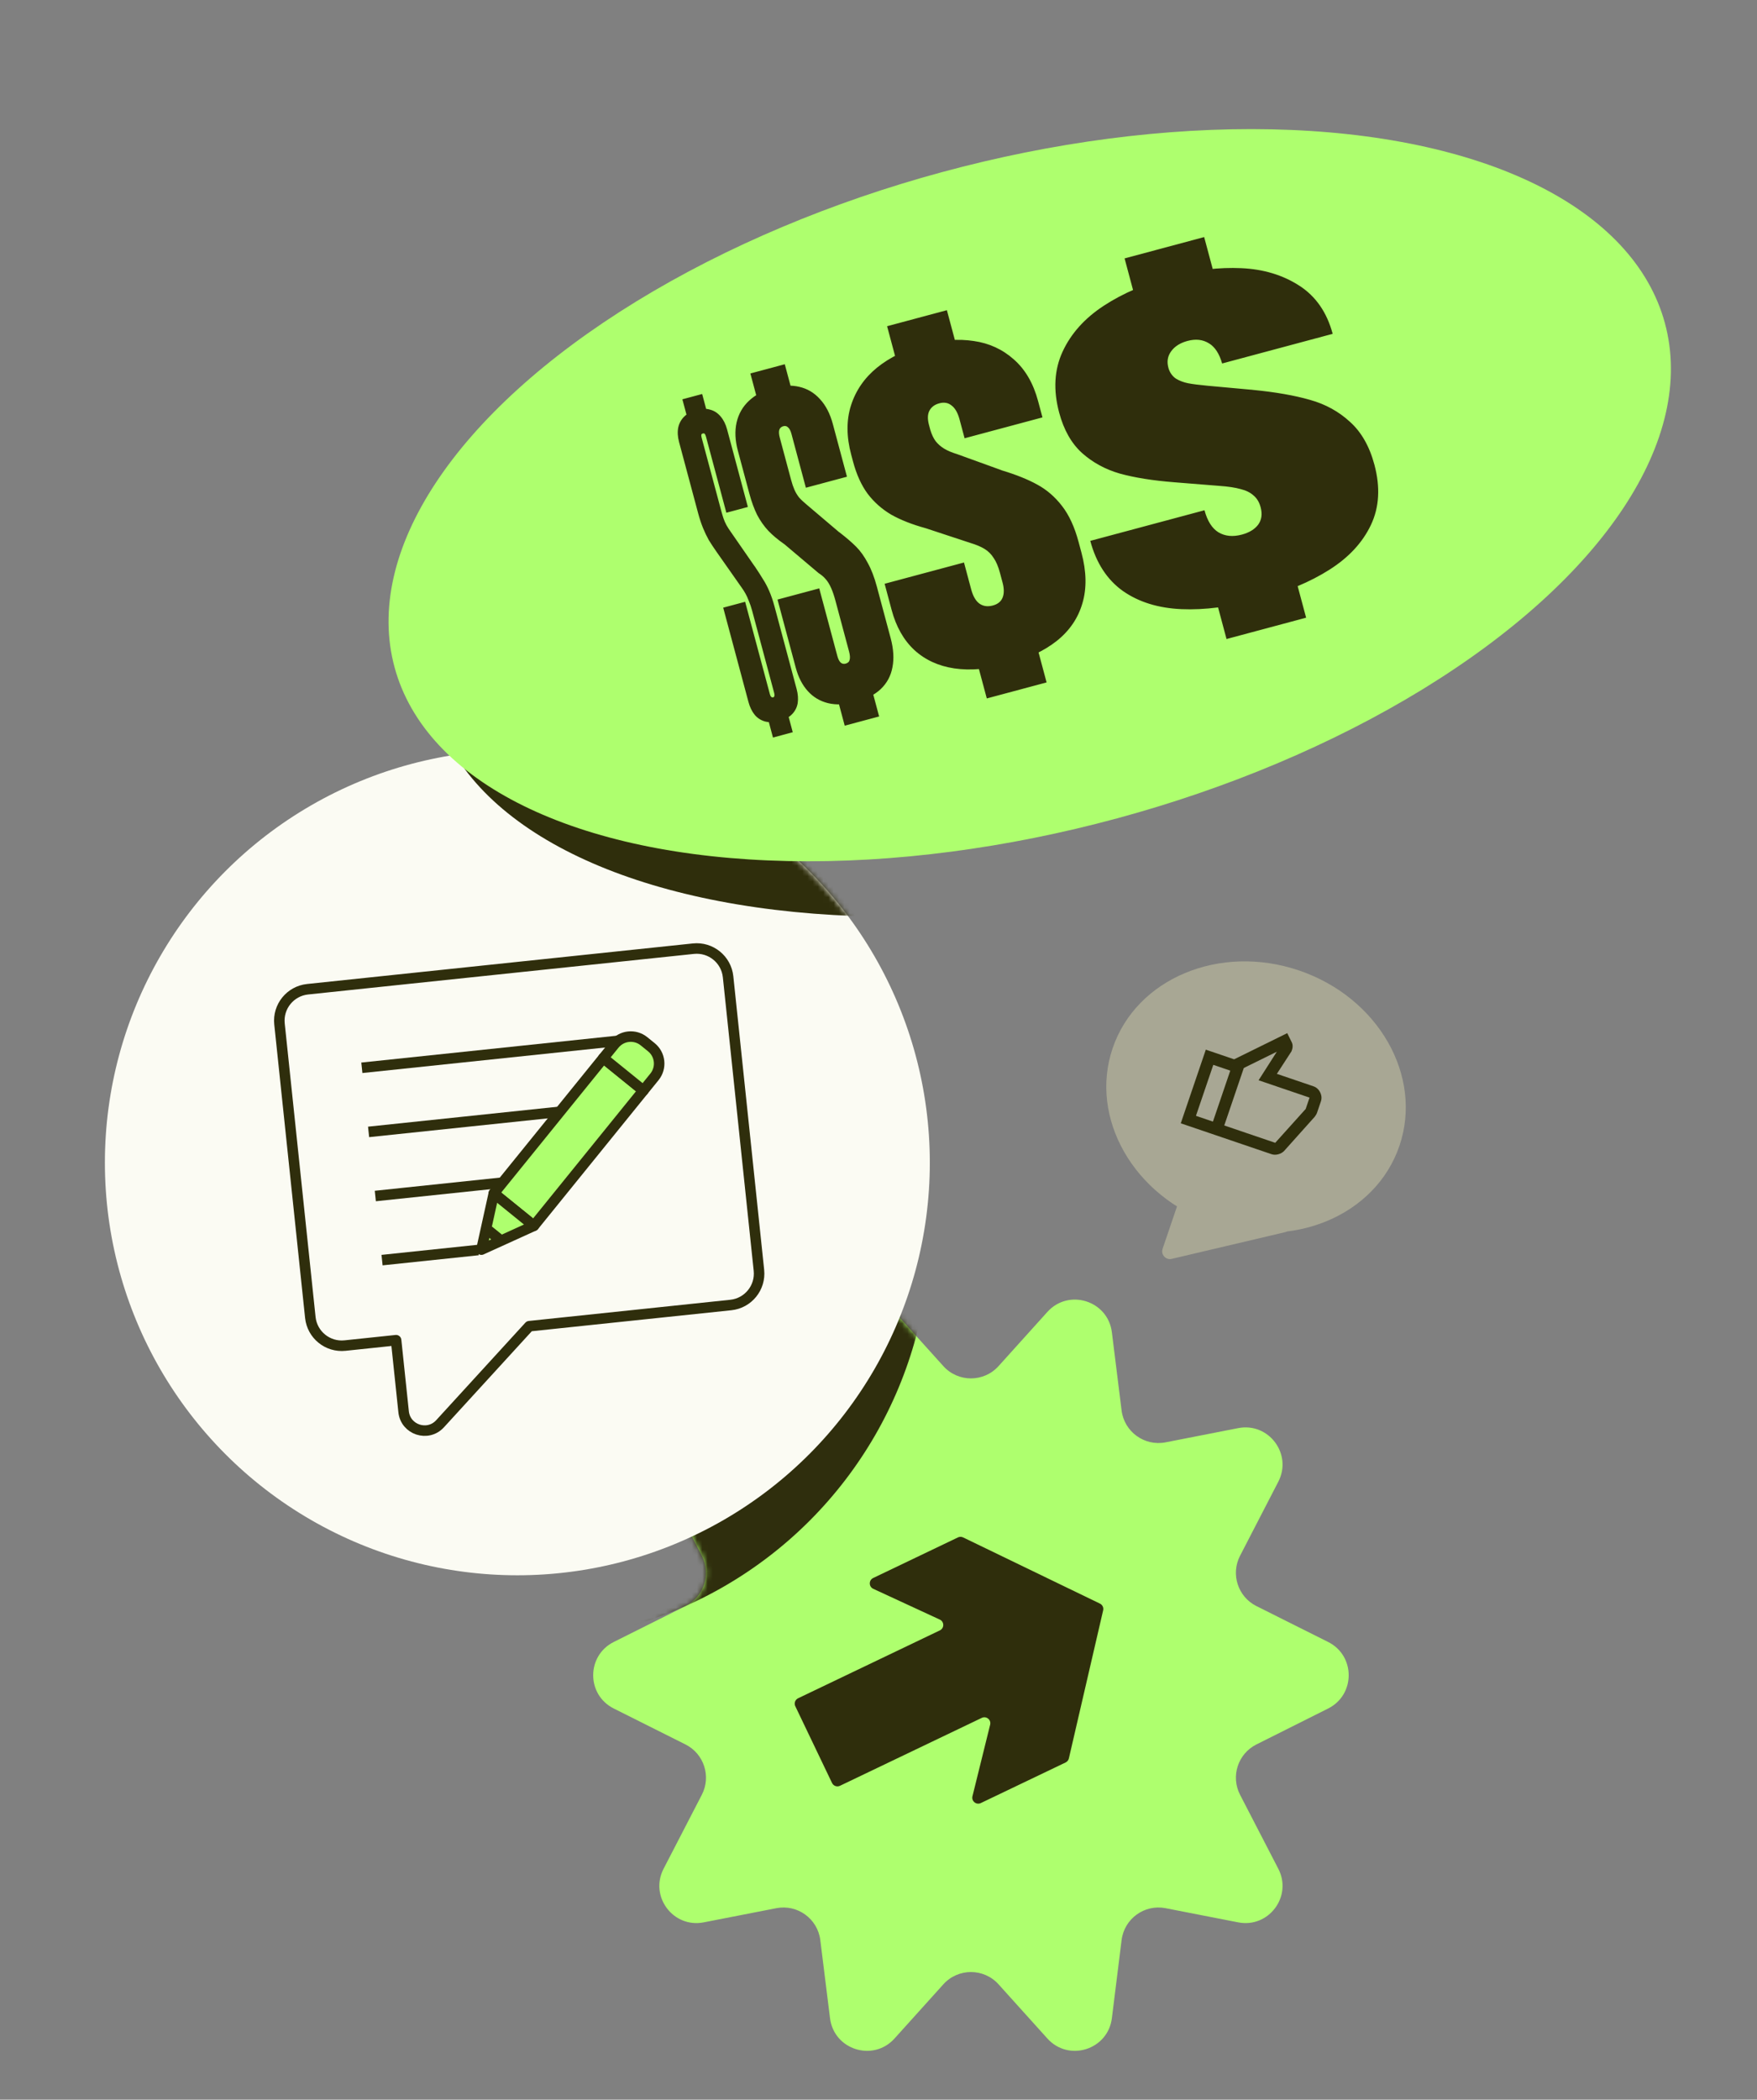
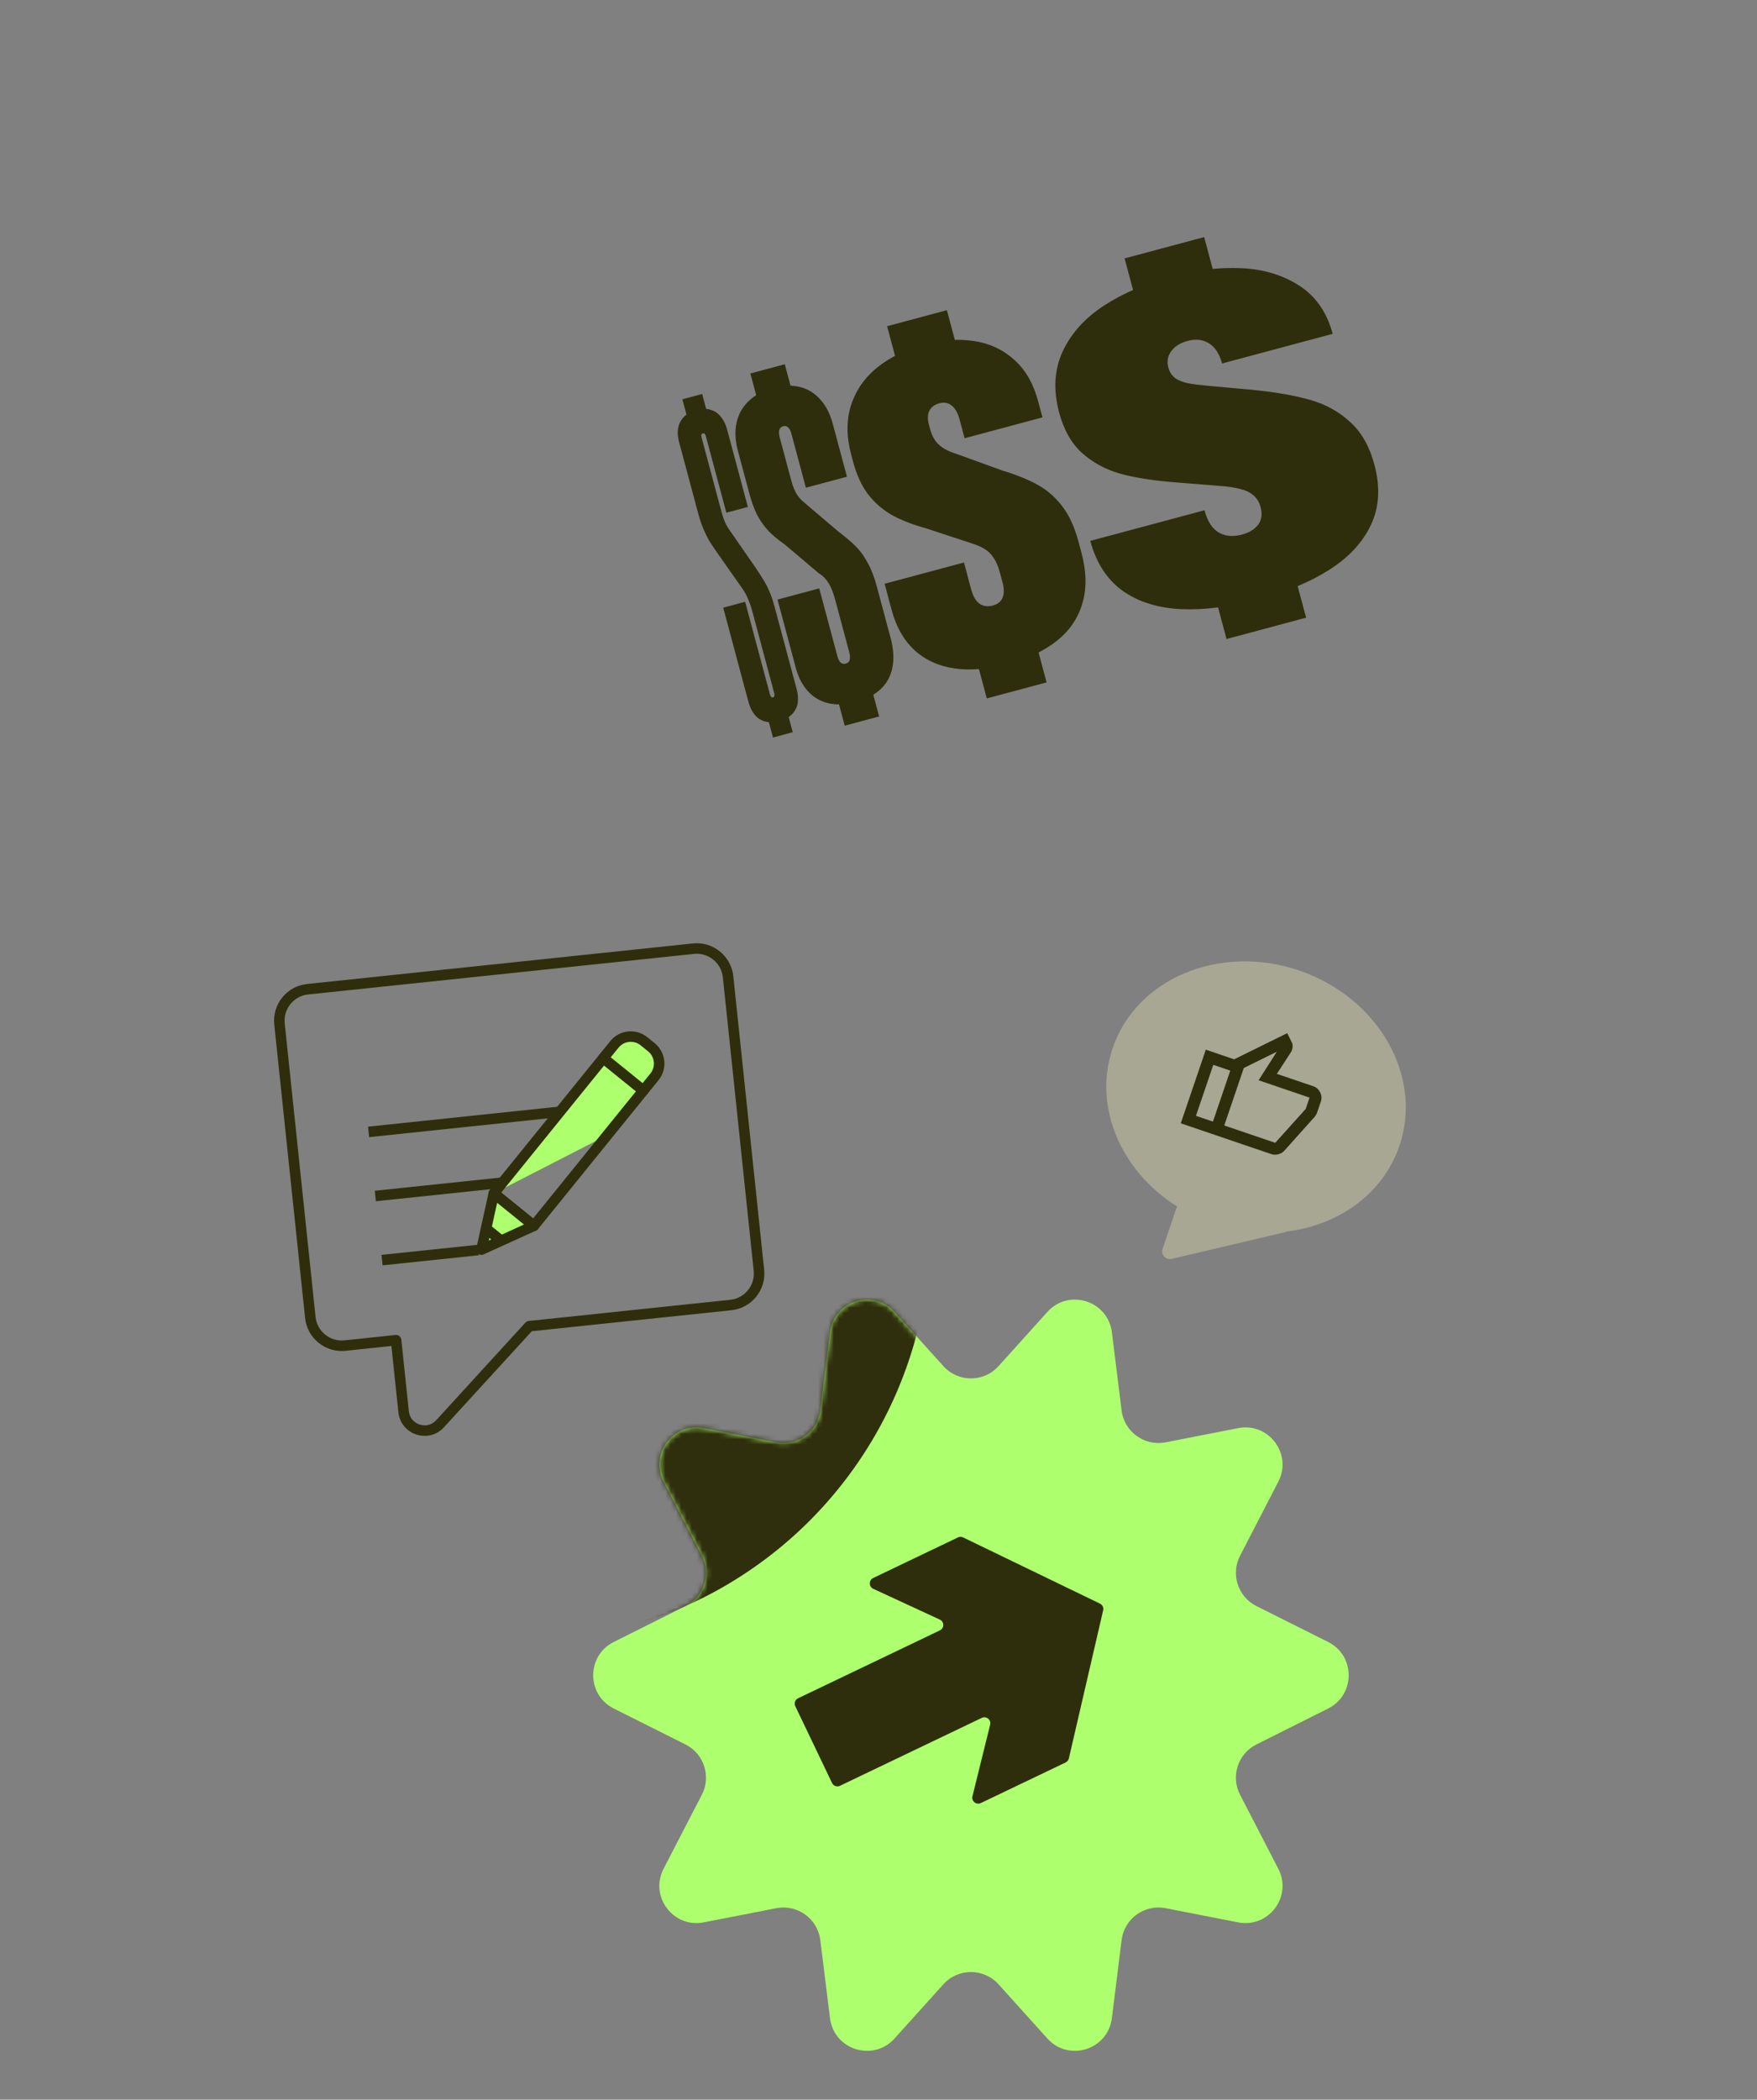
<svg xmlns="http://www.w3.org/2000/svg" width="334" height="399" viewBox="0 0 334 399" fill="none">
  <rect x="0" y="0" width="334" height="399" fill="#808080" stroke="none" />
  <path d="M179.325 259.601C182.131 262.715 187.015 262.715 189.822 259.601L199.102 249.306C203.155 244.81 210.616 247.159 211.363 253.166L213.21 268.024C213.716 272.088 217.56 274.873 221.58 274.086L235.37 271.387C241.17 270.251 245.718 276.314 243.005 281.565L235.73 295.642C233.922 299.14 235.324 303.442 238.845 305.205L252.478 312.027C257.681 314.631 257.683 322.057 252.481 324.664L238.842 331.498C235.322 333.262 233.923 337.564 235.731 341.061L243.004 355.126C245.718 360.375 241.174 366.439 235.374 365.307L221.576 362.614C217.558 361.83 213.716 364.614 213.211 368.677L211.364 383.52C210.616 389.527 203.156 391.875 199.103 387.379L189.822 377.083C187.015 373.969 182.131 373.969 179.325 377.083L170.044 387.379C165.991 391.875 158.53 389.527 157.783 383.52L155.936 368.677C155.431 364.614 151.589 361.83 147.57 362.614L133.773 365.307C127.973 366.439 123.428 360.375 126.143 355.126L133.416 341.061C135.224 337.564 133.825 333.262 130.305 331.498L116.666 324.664C111.463 322.057 111.465 314.631 116.669 312.027L130.301 305.205C133.823 303.442 135.224 299.14 133.416 295.642L126.142 281.565C123.429 276.314 127.977 270.251 133.777 271.387L147.567 274.086C151.586 274.873 155.431 272.088 155.936 268.024L157.784 253.166C158.531 247.159 165.992 244.81 170.045 249.306L179.325 259.601Z" fill="#AEFF6E" />
  <mask id="mask0_119_119522" style="mask-type:alpha" maskUnits="userSpaceOnUse" x="112" y="246" width="145" height="144">
    <path d="M179.324 259.603C182.131 262.716 187.015 262.716 189.821 259.603L199.102 249.308C203.155 244.812 210.615 247.16 211.362 253.167L213.21 268.025C213.715 272.09 217.56 274.874 221.58 274.087L235.369 271.388C241.169 270.252 245.718 276.316 243.004 281.566L235.73 295.643C233.922 299.142 235.323 303.443 238.845 305.206L252.477 312.028C257.681 314.633 257.683 322.058 252.481 324.665L238.842 331.5C235.321 333.264 233.922 337.565 235.731 341.063L243.004 355.127C245.718 360.377 241.173 366.44 235.373 365.308L221.576 362.615C217.557 361.831 213.716 364.615 213.21 368.678L211.363 383.521C210.616 389.528 203.155 391.876 199.103 387.38L189.821 377.084C187.015 373.971 182.131 373.971 179.324 377.084L170.043 387.38C165.99 391.876 158.53 389.528 157.783 383.521L155.936 368.678C155.43 364.615 151.588 361.831 147.57 362.615L133.773 365.308C127.973 366.44 123.428 360.377 126.142 355.127L133.415 341.063C135.224 337.565 133.824 333.264 130.304 331.5L116.665 324.665C111.463 322.058 111.465 314.633 116.668 312.028L130.301 305.206C133.823 303.443 135.224 299.142 133.416 295.643L126.142 281.566C123.428 276.316 127.976 270.252 133.777 271.388L147.566 274.087C151.586 274.874 155.43 272.09 155.936 268.025L157.783 253.167C158.53 247.16 165.991 244.812 170.044 249.308L179.324 259.603Z" fill="#AEFF6E" />
  </mask>
  <g mask="url(#mask0_119_119522)">
    <ellipse cx="98.438" cy="233.567" rx="78.408" ry="78.407" fill="#2F2E0D" />
  </g>
  <path d="M186.634 326.448C187.498 326.035 188.454 326.813 188.224 327.743L184.861 341.341C184.631 342.271 185.587 343.05 186.451 342.636L202.573 334.919C202.884 334.77 203.111 334.488 203.188 334.152L209.706 306.008C209.825 305.492 209.571 304.962 209.095 304.732L183.087 292.157C182.776 292.007 182.414 292.007 182.104 292.155L165.988 299.869C165.123 300.284 165.131 301.519 166.002 301.921L178.653 307.77C179.524 308.172 179.532 309.407 178.667 309.821L151.717 322.722C151.152 322.992 150.914 323.669 151.184 324.234L158.166 338.819C158.436 339.383 159.113 339.622 159.678 339.352L186.634 326.448Z" fill="#2F2E0C" />
-   <ellipse cx="98.347" cy="220.945" rx="78.408" ry="78.407" fill="#FBFBF3" />
  <mask id="mask1_119_119522" style="mask-type:alpha" maskUnits="userSpaceOnUse" x="19" y="142" width="158" height="158">
    <ellipse cx="98.349" cy="220.939" rx="78.408" ry="78.407" fill="#FBFBF3" />
  </mask>
  <g mask="url(#mask1_119_119522)">
-     <ellipse cx="204.527" cy="106.813" rx="125.094" ry="63.617" transform="rotate(-11.905 204.527 106.813)" fill="#2F2E0C" />
-   </g>
+     </g>
  <g clip-path="url(#clip0_119_119522)">
    <path d="M138.407 185.617C138.061 182.321 135.108 179.931 131.813 180.277L58.47 187.986C55.175 188.332 52.784 191.284 53.13 194.58L58.993 250.359C59.339 253.655 62.292 256.046 65.587 255.699L75.296 254.679L76.725 268.274C77.085 271.704 81.327 273.1 83.654 270.556L100.612 252.018L138.93 247.991C142.225 247.644 144.616 244.692 144.27 241.396L138.407 185.617Z" stroke="#2F2E0C" stroke-width="2" stroke-linejoin="round" />
-     <path fill-rule="evenodd" clip-rule="evenodd" d="M122.305 207.235L114.689 201.068L109.485 207.493L107.822 209.548L93.875 226.77L101.491 232.937L115.437 215.715L117.101 213.66L122.305 207.235Z" fill="#AEFF6E" />
+     <path fill-rule="evenodd" clip-rule="evenodd" d="M122.305 207.235L114.689 201.068L109.485 207.493L107.822 209.548L93.875 226.77L115.437 215.715L117.101 213.66L122.305 207.235Z" fill="#AEFF6E" />
    <path d="M114.689 201.068L115.318 200.29C114.889 199.943 114.259 200.009 113.912 200.438L114.689 201.068ZM122.305 207.235L123.082 207.864C123.249 207.658 123.327 207.394 123.299 207.13C123.271 206.866 123.14 206.624 122.934 206.457L122.305 207.235ZM93.875 226.77L93.098 226.141C92.751 226.57 92.817 227.2 93.246 227.548L93.875 226.77ZM101.491 232.937L100.862 233.715C101.068 233.882 101.332 233.96 101.595 233.932C101.859 233.904 102.101 233.773 102.268 233.567L101.491 232.937ZM115.437 215.715L114.66 215.086L115.437 215.715ZM117.101 213.66L117.878 214.29L117.101 213.66ZM114.06 201.845L121.675 208.012L122.934 206.457L115.318 200.29L114.06 201.845ZM110.263 208.123L115.466 201.697L113.912 200.438L108.708 206.864L110.263 208.123ZM108.599 210.177L110.263 208.123L108.708 206.864L107.045 208.919L108.599 210.177ZM94.652 227.4L108.599 210.177L107.045 208.919L93.098 226.141L94.652 227.4ZM102.12 232.16L94.505 225.993L93.246 227.548L100.862 233.715L102.12 232.16ZM114.66 215.086L100.714 232.308L102.268 233.567L116.215 216.344L114.66 215.086ZM116.324 213.031L114.66 215.086L116.215 216.344L117.878 214.29L116.324 213.031ZM121.528 206.605L116.324 213.031L117.878 214.29L123.082 207.864L121.528 206.605Z" fill="#2F2E0C" />
    <path d="M93.875 226.77L101.491 232.937L91.516 237.47L93.875 226.77Z" fill="#AEFF6E" stroke="#2F2E0C" stroke-width="2" stroke-linejoin="round" />
    <path d="M116.797 198.464C118.187 196.747 120.706 196.483 122.423 197.873L123.822 199.005C125.538 200.396 125.803 202.914 124.413 204.631L122.305 207.234L114.689 201.067L116.797 198.464Z" fill="#AEFF6E" stroke="#2F2E0C" stroke-width="2" stroke-linejoin="round" />
    <path d="M92.877 233.843L94.781 235.385" stroke="#2F2E0C" stroke-width="2" />
-     <path d="M68.787 202.913L117.516 197.792" stroke="#2F2E0C" stroke-width="2" />
    <path d="M70.067 215.096L106.614 211.255" stroke="#2F2E0C" stroke-width="2" />
    <path d="M71.347 227.278L95.712 224.717" stroke="#2F2E0C" stroke-width="2" />
    <path d="M72.628 239.46L90.901 237.54" stroke="#2F2E0C" stroke-width="2" />
  </g>
-   <ellipse cx="195.748" cy="94.102" rx="125.094" ry="63.617" transform="rotate(-15.151 195.748 94.102)" fill="#AEFF6E" />
  <path d="M148.159 137.022C147.151 137.292 146.237 137.318 145.419 137.099C144.628 136.873 143.974 136.449 143.457 135.828C142.933 135.18 142.539 134.365 142.276 133.384L137.478 115.475L141.648 114.358L146.359 131.939C146.425 132.185 146.513 132.351 146.624 132.438C146.735 132.525 146.845 132.554 146.954 132.525C147.091 132.488 147.171 132.408 147.197 132.284C147.249 132.154 147.243 131.965 147.177 131.72L142.992 116.101C142.795 115.365 142.582 114.736 142.354 114.213C142.146 113.655 141.933 113.186 141.715 112.806C141.489 112.4 141.26 112.037 141.029 111.719L136.211 104.859C135.643 104.048 135.151 103.303 134.736 102.625C134.341 101.913 133.975 101.149 133.64 100.333C133.297 99.49 132.987 98.551 132.709 97.515L129.083 83.982C128.82 83.001 128.767 82.094 128.924 81.263C129.109 80.425 129.491 79.724 130.07 79.16C130.669 78.561 131.445 78.134 132.399 77.878C133.353 77.623 134.212 77.612 134.976 77.845C135.76 78.044 136.431 78.478 136.99 79.146C137.541 79.787 137.952 80.612 138.223 81.621L142.167 96.34L138.078 97.435L134.211 83.002C134.138 82.73 134.059 82.546 133.975 82.452C133.892 82.357 133.768 82.332 133.605 82.376C133.441 82.42 133.347 82.503 133.321 82.627C133.296 82.751 133.32 82.949 133.393 83.221L137.063 96.918L137.107 97.082C137.238 97.573 137.38 98.046 137.531 98.502C137.675 98.931 137.864 99.362 138.097 99.796C138.323 100.203 138.622 100.664 138.993 101.178L143.423 107.572C143.458 107.592 143.479 107.616 143.486 107.643C144.167 108.658 144.694 109.481 145.068 110.111C145.461 110.707 145.847 111.436 146.224 112.299C146.601 113.162 146.94 114.153 147.239 115.27L151.435 130.93C151.698 131.911 151.764 132.813 151.635 133.637C151.497 134.433 151.143 135.127 150.571 135.719C149.999 136.31 149.195 136.745 148.159 137.022ZM145.723 135.615L149.484 134.608L150.7 139.146L146.939 140.154L145.723 135.615ZM129.717 75.88L133.478 74.872L134.672 79.329L130.911 80.337L129.717 75.88ZM162.658 133.4C160.723 133.919 158.975 133.993 157.415 133.622C155.882 133.244 154.596 132.478 153.557 131.325C152.517 130.172 151.757 128.696 151.275 126.897L147.802 113.936L155.734 111.811L159.174 124.649C159.335 125.249 159.55 125.673 159.822 125.922C160.085 126.143 160.395 126.206 160.749 126.112C161.185 125.995 161.441 125.751 161.517 125.38C161.62 125.002 161.584 124.485 161.409 123.831L158.812 114.141C158.557 113.187 158.283 112.384 157.991 111.732C157.692 111.052 157.355 110.5 156.978 110.075C156.594 109.623 156.139 109.234 155.613 108.907L149.155 103.451C147.936 102.609 146.902 101.746 146.052 100.864C145.229 99.974 144.521 98.966 143.927 97.84C143.353 96.679 142.862 95.335 142.453 93.809L140.261 85.632C139.743 83.696 139.662 81.921 140.018 80.307C140.394 78.658 141.179 77.279 142.371 76.17C143.584 75.027 145.131 74.204 147.012 73.7C148.811 73.218 150.46 73.156 151.958 73.514C153.483 73.865 154.787 74.64 155.868 75.841C156.976 77.034 157.794 78.611 158.319 80.574L161.004 90.591L153.194 92.684L150.444 82.421C150.291 81.849 150.082 81.452 149.819 81.23C149.575 80.974 149.276 80.894 148.921 80.989C148.512 81.098 148.253 81.329 148.142 81.68C148.032 82.031 148.064 82.533 148.239 83.187L150.343 91.037L150.398 91.242C150.58 91.923 150.786 92.526 151.013 93.049C151.241 93.572 151.534 94.064 151.89 94.523C152.267 94.948 152.737 95.392 153.299 95.855L159.538 101.15C159.6 101.163 159.635 101.183 159.642 101.21C160.932 102.209 161.977 103.112 162.778 103.92C163.579 104.728 164.305 105.746 164.955 106.974C165.633 108.194 166.209 109.691 166.684 111.462L169.313 121.275C169.861 123.319 169.974 125.159 169.652 126.793C169.358 128.421 168.618 129.802 167.432 130.938C166.267 132.039 164.675 132.86 162.658 133.4ZM159.011 132.055L165.553 130.302L167.119 136.149L160.578 137.902L159.011 132.055ZM142.643 70.97L149.185 69.218L150.741 75.023L144.199 76.776L142.643 70.97ZM191.615 126.167C187.853 127.175 184.452 127.458 181.413 127.017C178.4 126.568 175.868 125.405 173.817 123.53C171.794 121.647 170.355 119.112 169.5 115.922L168.164 110.934L183.251 106.892L184.62 112.003C184.963 113.284 185.482 114.182 186.175 114.697C186.895 115.205 187.746 115.328 188.727 115.065C189.654 114.817 190.269 114.331 190.572 113.607C190.894 112.848 190.899 111.883 190.585 110.711L190.081 108.83C189.767 107.658 189.371 106.727 188.894 106.037C188.437 105.312 187.859 104.737 187.16 104.31C186.462 103.884 185.573 103.509 184.492 103.185L175.985 100.381C173.399 99.671 171.211 98.812 169.421 97.801C167.651 96.756 166.157 95.433 164.939 93.831C163.749 92.222 162.825 90.191 162.167 87.738L161.817 86.429C160.896 82.995 160.878 79.874 161.762 77.066C162.665 74.224 164.316 71.824 166.713 69.867C169.137 67.903 172.162 66.435 175.787 65.464C179.086 64.58 182.196 64.36 185.12 64.804C188.036 65.22 190.568 66.382 192.715 68.29C194.89 70.191 196.43 72.831 197.335 76.211L198.168 79.318L183.367 83.284L182.359 79.523C182.01 78.331 181.51 77.501 180.859 77.032C180.228 76.529 179.462 76.399 178.563 76.64C177.663 76.881 177.031 77.357 176.667 78.068C176.322 78.745 176.3 79.642 176.599 80.759L176.785 81.454L176.851 81.7C177.112 82.565 177.449 83.278 177.863 83.839C178.303 84.393 178.838 84.863 179.468 85.249C180.097 85.636 180.921 85.985 181.939 86.296L190.286 89.318C190.348 89.331 190.414 89.357 190.483 89.397C193.152 90.201 195.378 91.094 197.161 92.078C198.971 93.053 200.547 94.413 201.891 96.156C203.227 97.873 204.275 100.148 205.035 102.983L205.582 105.027C206.547 108.625 206.604 111.838 205.755 114.666C204.933 117.486 203.306 119.865 200.875 121.802C198.463 123.704 195.376 125.159 191.615 126.167ZM185.549 125.119L196.916 122.074L198.954 129.679L187.587 132.724L185.549 125.119ZM168.634 61.99L180 58.945L182.016 66.468L170.65 69.513L168.634 61.99ZM239.368 113.854C233.917 115.315 228.988 115.948 224.584 115.756C220.179 115.563 216.467 114.41 213.447 112.298C210.447 110.151 208.384 106.979 207.259 102.781L228.97 96.964C229.518 99.008 230.404 100.407 231.628 101.16C232.88 101.905 234.364 102.048 236.081 101.588C237.472 101.215 238.501 100.589 239.171 99.708C239.834 98.8 239.989 97.692 239.639 96.384C239.383 95.43 238.936 94.688 238.297 94.158C237.679 93.593 236.854 93.186 235.823 92.936C234.812 92.652 233.487 92.452 231.849 92.336L223.162 91.64C219.131 91.318 215.713 90.773 212.907 90.005C210.122 89.204 207.711 87.892 205.674 86.071C203.665 84.243 202.223 81.694 201.346 78.423C200.192 74.116 200.411 70.245 202.003 66.809C203.595 63.374 206.205 60.468 209.834 58.094C213.463 55.719 217.827 53.849 222.924 52.483C227.421 51.278 231.77 50.77 235.969 50.96C240.168 51.149 243.839 52.254 246.98 54.276C250.122 56.297 252.241 59.352 253.336 63.44L232.321 69.072C231.789 67.198 230.95 65.918 229.802 65.233C228.647 64.52 227.292 64.371 225.739 64.788C224.349 65.16 223.312 65.818 222.63 66.76C221.968 67.668 221.79 68.694 222.097 69.839L222.162 70.084C222.436 70.888 222.895 71.51 223.539 71.951C224.203 72.357 224.967 72.649 225.833 72.826C226.726 72.996 227.981 73.156 229.599 73.307L237.774 74.052C237.891 74.05 238.011 74.062 238.134 74.087C242.454 74.507 246.086 75.141 249.03 75.988C251.966 76.808 254.502 78.203 256.637 80.173C258.791 82.108 260.336 84.82 261.271 88.309C262.417 92.588 262.197 96.401 260.611 99.748C259.024 103.095 256.396 105.932 252.725 108.259C249.081 110.579 244.629 112.444 239.368 113.854ZM231.002 113.378L246.13 109.325L248.288 117.38L233.16 121.433L231.002 113.378ZM213.78 49.105L228.908 45.051L231.012 52.901L215.883 56.955L213.78 49.105Z" fill="#2F2E0C" />
  <path d="M222.746 239.224C221.614 239.491 220.631 238.408 221.006 237.307L224.097 228.222C224.181 227.977 224.44 227.838 224.691 227.905L244.41 233.168C244.906 233.3 244.895 234.007 244.396 234.125L222.746 239.224Z" fill="#A8A794" />
  <ellipse cx="238.769" cy="208.467" rx="28.794" ry="25.4" transform="rotate(18.792 238.769 208.467)" fill="#A8A794" />
  <path d="M241.682 219.321L229.842 215.293L234.604 201.3L244.702 196.329L245.589 198.132C245.672 198.301 245.717 198.506 245.725 198.749C245.732 198.992 245.703 199.212 245.635 199.409L245.507 199.786L242.73 204.065L249.673 206.427C250.247 206.623 250.676 207.009 250.96 207.586C251.244 208.163 251.288 208.739 251.093 209.313L250.36 211.465C250.318 211.591 250.254 211.719 250.169 211.851C250.085 211.982 250.003 212.104 249.924 212.218L244.113 218.707C243.83 219.011 243.457 219.225 242.995 219.348C242.532 219.471 242.095 219.462 241.682 219.321ZM232.728 213.872L242.415 217.169L248.208 210.733L248.94 208.58L239.253 205.284L242.72 199.858L236.445 202.947L232.728 213.872ZM234.604 201.3L233.871 203.453L230.642 202.354L227.346 212.041L230.575 213.14L229.842 215.293L224.46 213.461L229.222 199.469L234.604 201.3Z" fill="#2F2E0C" />
  <defs>
    <clipPath id="clip0_119_119522">
      <rect width="97.996" height="97.996" fill="white" transform="translate(45.388 179.507) rotate(-6)" />
    </clipPath>
  </defs>
</svg>